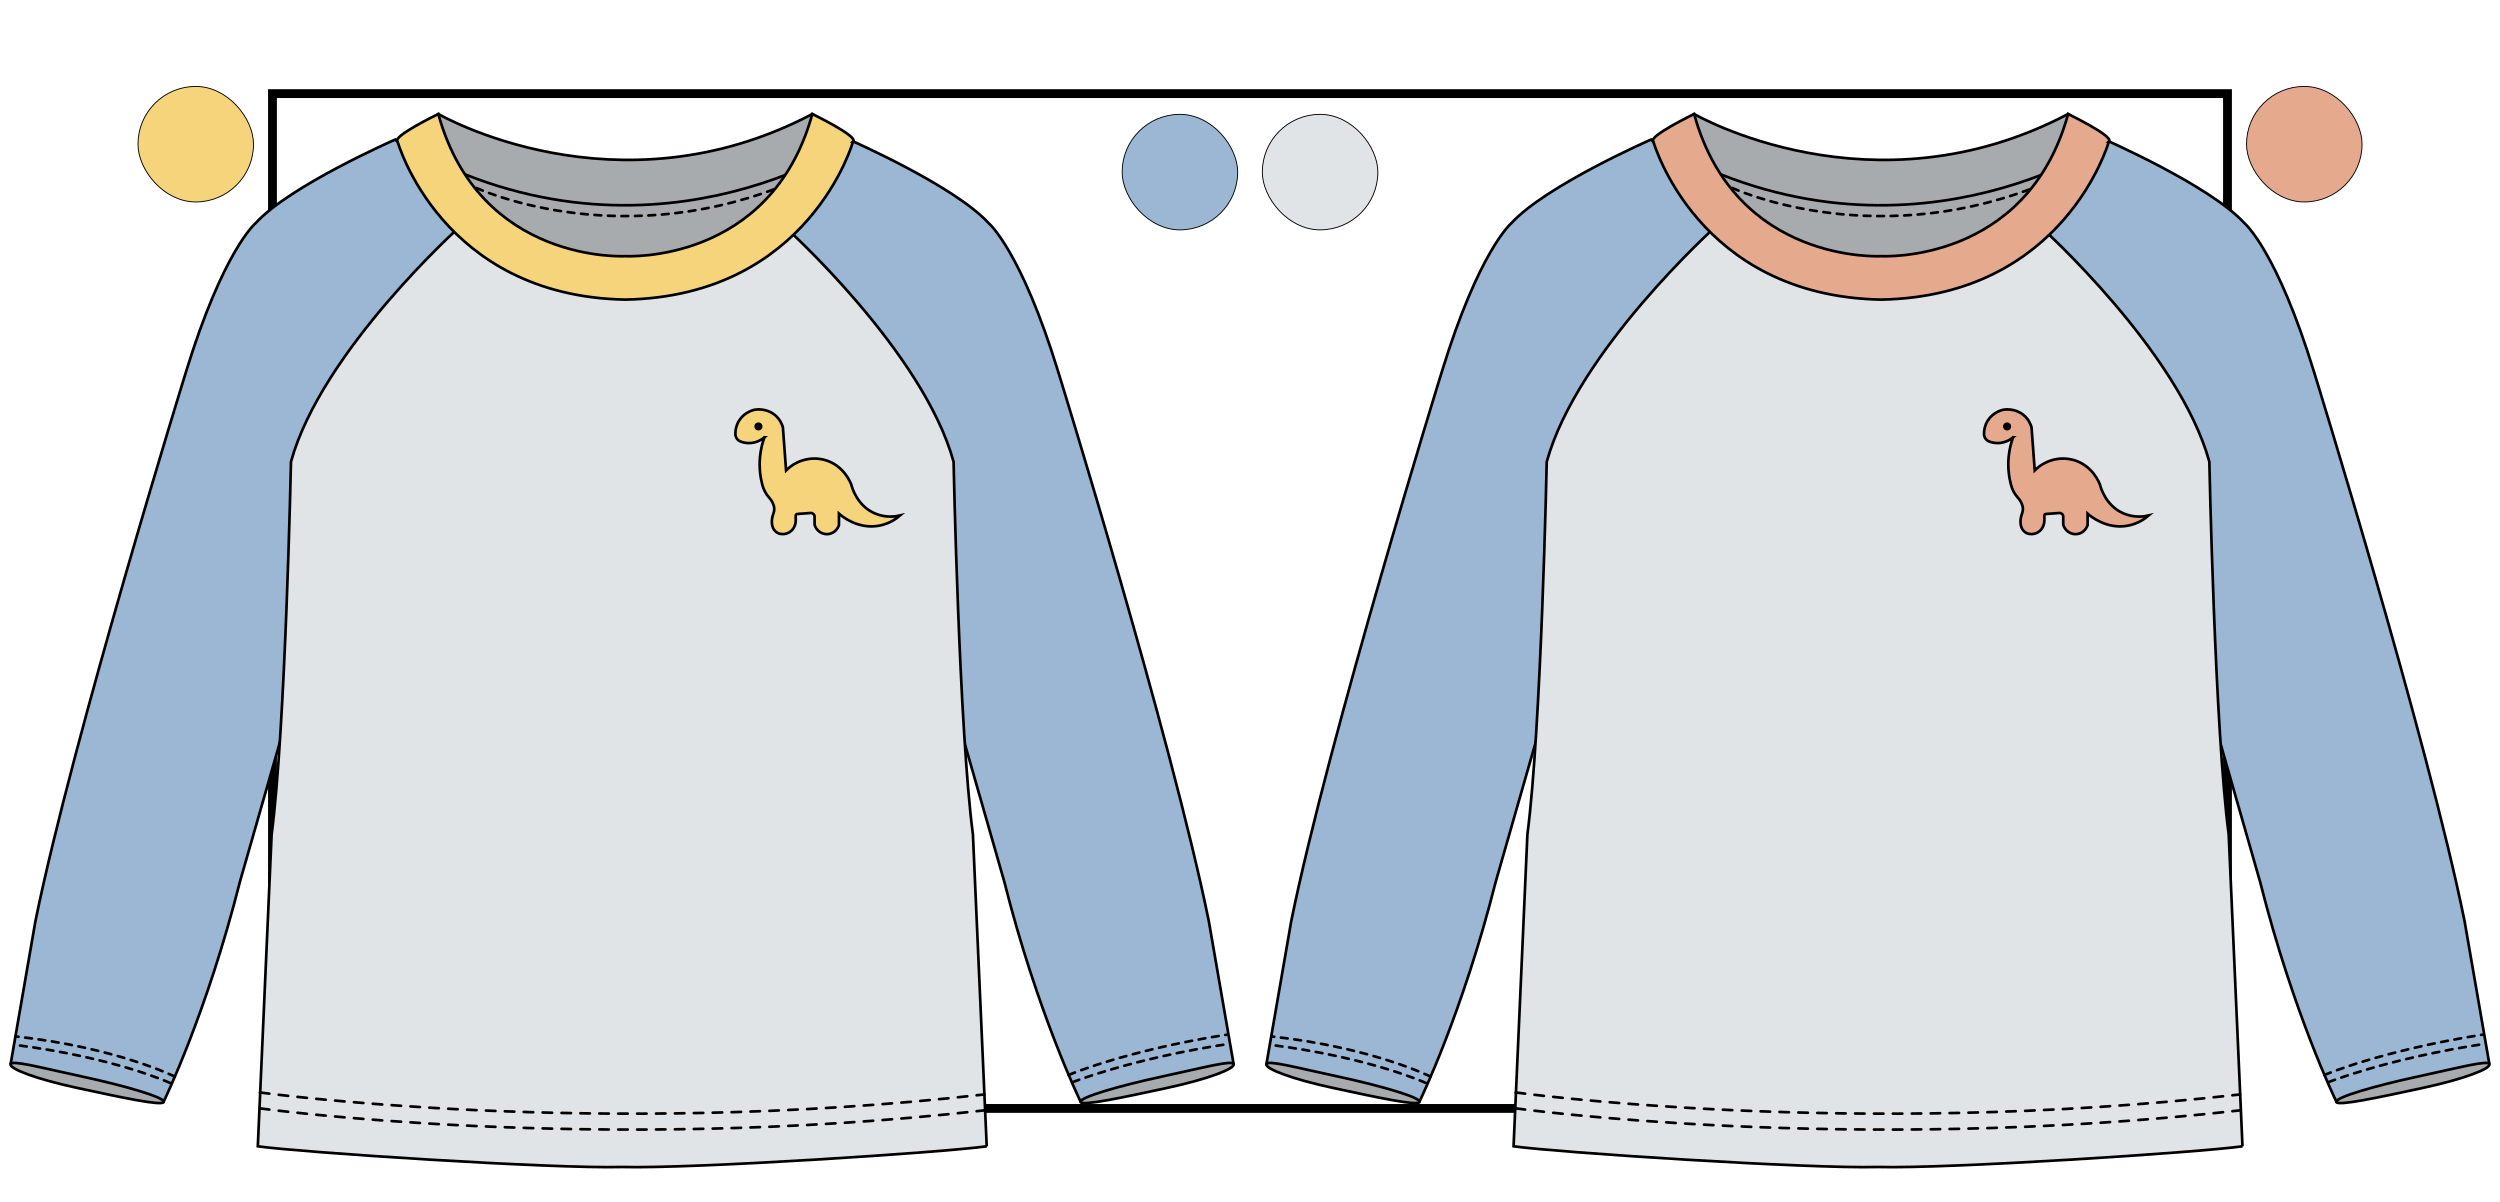
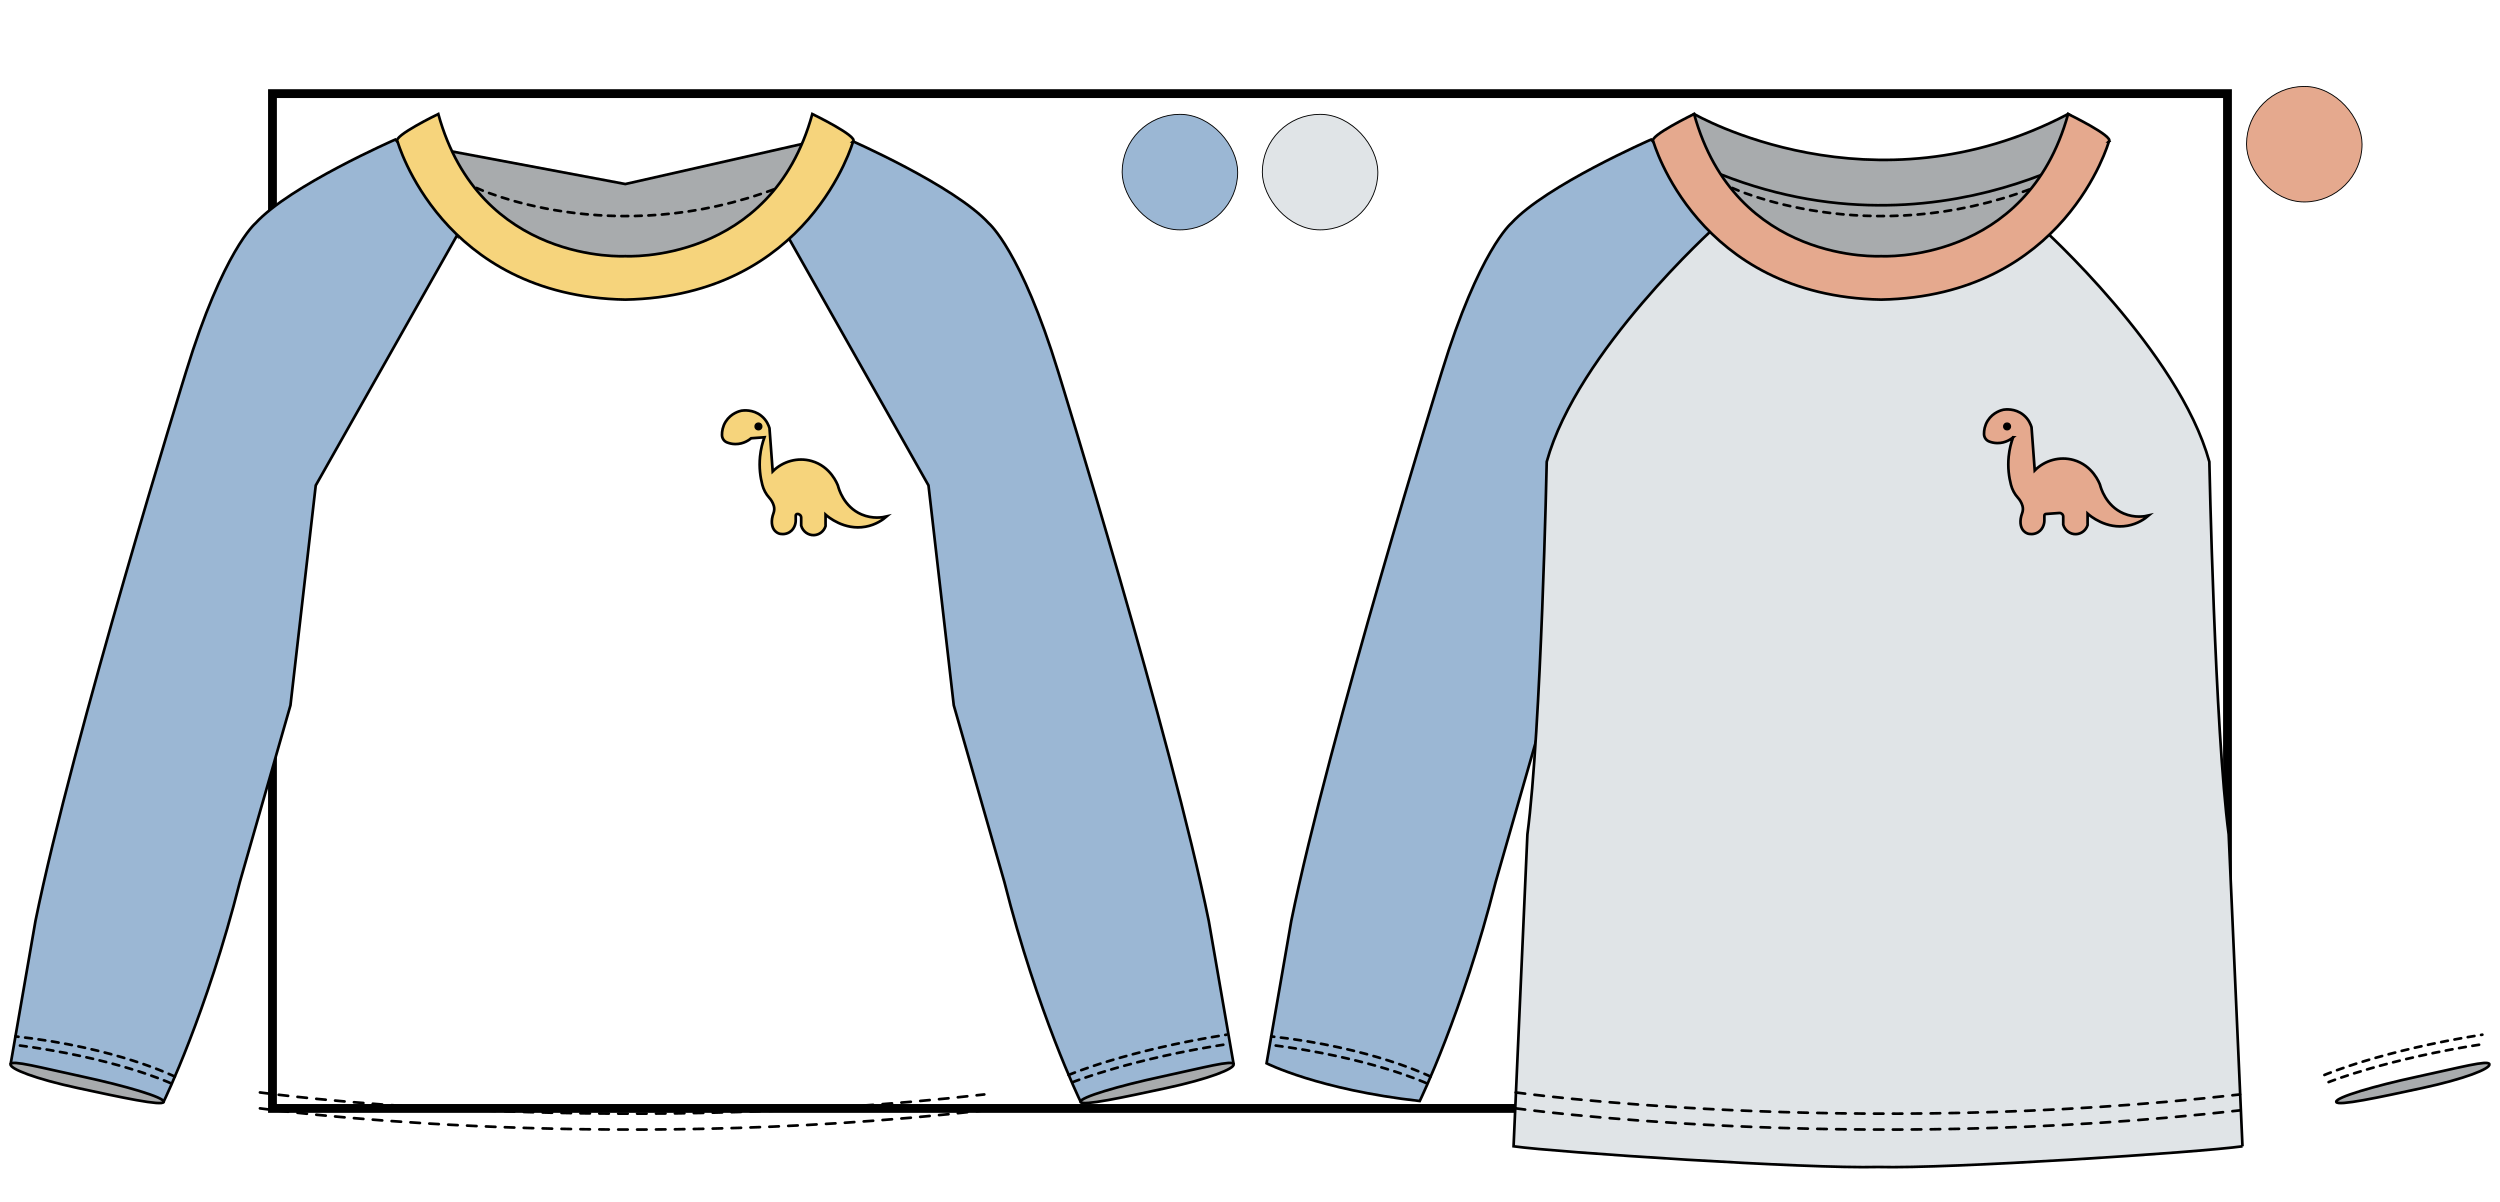
<svg xmlns="http://www.w3.org/2000/svg" id="Cabecera" viewBox="0 0 685.2 329.45">
  <rect x="74.68" y="25.66" width="535.83" height="278.14" fill="none" stroke="#000" stroke-miterlimit="10" stroke-width="2.42" />
  <g>
    <rect x="345.98" y="31.34" width="31.66" height="31.66" rx="15.83" ry="15.83" fill="#e0e4e7" stroke="#000" stroke-miterlimit="10" stroke-width=".25" />
    <rect x="307.56" y="31.34" width="31.66" height="31.66" rx="15.83" ry="15.83" fill="#9bb7d4" stroke="#000" stroke-miterlimit="10" stroke-width=".25" />
-     <rect x="37.82" y="23.69" width="31.66" height="31.66" rx="15.83" ry="15.83" fill="#f6d47c" stroke="#000" stroke-miterlimit="10" stroke-width=".25" />
    <rect x="615.73" y="23.69" width="31.66" height="31.66" rx="15.83" ry="15.83" fill="#e5a98e" stroke="#000" stroke-miterlimit="10" stroke-width=".25" />
  </g>
  <g>
    <polygon points="118.53 40.51 171.39 50.44 225.2 38.24 215.65 59.24 195.41 70.58 171.86 76.26 137.54 67.75 118.53 40.51" fill="#a8abad" stroke="#000" stroke-miterlimit="10" stroke-width=".74" />
-     <path d="M120.14,31.25s48.73,28.31,102.51,0l11.18,7.51s-57.57,39.38-124.87,0l11.18-7.51Z" fill="#a8abad" stroke="#000" stroke-miterlimit="10" stroke-width=".74" />
    <path d="M125.37,64.34s-11.14-20.59-17.02-26.1c0,0-28.87,12.61-38.33,22.95,0,0-8.83,7.44-19.04,40.72,0,0-31.05,100.3-41.26,150.51l-6.77,39.01s14.24,7.23,41.98,10.34c0,0,11.73-24.1,20.81-60.04l13.87-48.42,6.93-60.27,38.83-68.72Z" fill="#9bb7d4" stroke="#000" stroke-miterlimit="10" stroke-width=".74" />
    <path d="M215.65,64.34s16.77-17.78,17.02-26.1c0,0,28.87,12.61,38.33,22.95,0,0,8.83,7.44,19.04,40.72,0,0,31.05,100.3,41.26,150.51l6.77,39.01s-14.24,7.23-41.98,10.34c0,0-11.73-24.1-20.81-60.04l-13.87-48.42-6.93-60.27-38.83-68.72Z" fill="#9bb7d4" stroke="#000" stroke-miterlimit="10" stroke-width=".74" />
    <path d="M294.04,296.58s16.25-6.48,42.97-10.51" fill="none" stroke="#000" stroke-dasharray="1.85" stroke-linecap="round" stroke-miterlimit="10" stroke-width=".74" />
    <path d="M292.89,294.63s15.56-6.68,43.28-11.04" fill="none" stroke="#000" stroke-dasharray="1.85" stroke-linecap="round" stroke-miterlimit="10" stroke-width=".74" />
    <path d="M338.12,291.69c.27,1.24-6.79,4.02-18.45,6.53s-23.26,5.03-23.53,3.79,10.6-4.42,22.27-6.93c11.67-2.51,19.45-4.63,19.71-3.39Z" fill="#a8abad" stroke="#000" stroke-miterlimit="10" stroke-width=".74" />
    <path d="M46.65,296.83s-15.12-7-42.97-10.51" fill="none" stroke="#000" stroke-dasharray="1.85" stroke-linecap="round" stroke-miterlimit="10" stroke-width=".74" />
    <path d="M47.92,295.08s-16.01-8.01-43.68-11.02" fill="none" stroke="#000" stroke-dasharray="1.85" stroke-linecap="round" stroke-miterlimit="10" stroke-width=".74" />
    <path d="M2.9,291.69c-.27,1.24,6.79,4.02,18.45,6.53,11.67,2.51,23.26,5.03,23.53,3.79s-10.6-4.42-22.27-6.93-19.45-4.63-19.71-3.39Z" fill="#a8abad" stroke="#000" stroke-miterlimit="10" stroke-width=".74" />
-     <path d="M270.44,314.18c-11.74,1.66-80.59,6.2-99.89,5.67-19.3.52-88.14-4.01-99.89-5.67l3.79-85.49c3.78-28.74,5.3-102.13,5.3-102.13,8.32-30.26,46.14-64.3,46.14-64.3,24.97,16.64,44.66,16.64,44.66,16.64,0,0,19.7,0,44.67-16.64,0,0,37.82,34.04,46.14,64.3,0,0,1.51,73.38,5.3,102.13l3.78,85.49Z" fill="#e0e4e7" stroke="#000" stroke-miterlimit="10" stroke-width=".74" />
    <path d="M233.82,38.76s-11.94,42.41-62.43,43.36c-50.5-.94-62.44-43.36-62.44-43.36-1.45-1.4,11.18-7.51,11.18-7.51,11.35,41.23,51.26,38.96,51.26,38.96,0,0,39.9,2.27,51.25-38.96,0,0,12.63,6.12,11.18,7.51Z" fill="#f6d47c" stroke="#000" stroke-miterlimit="10" stroke-width=".74" />
    <path d="M71.25,303.78s91.24,12.72,198.52.55" fill="none" stroke="#000" stroke-dasharray="2.59" stroke-linecap="round" stroke-miterlimit="10" stroke-width=".74" />
    <path d="M71.25,299.42s91.24,12.72,198.52.55" fill="none" stroke="#000" stroke-dasharray="2.59" stroke-linecap="round" stroke-miterlimit="10" stroke-width=".74" />
    <polygon points="462.71 40.51 515.57 50.44 569.38 38.24 559.83 59.24 539.59 70.58 516.05 76.26 481.72 67.75 462.71 40.51" fill="#a8abad" stroke="#000" stroke-miterlimit="10" stroke-width=".74" />
    <path d="M464.32,31.25s48.73,28.31,102.51,0l11.18,7.51s-57.57,39.38-124.87,0l11.18-7.51Z" fill="#a8abad" stroke="#000" stroke-miterlimit="10" stroke-width=".74" />
    <path d="M469.56,64.34s-11.14-20.59-17.02-26.1c0,0-28.87,12.61-38.33,22.95,0,0-8.83,7.44-19.04,40.72,0,0-31.05,100.3-41.26,150.51l-6.77,39.01s14.24,7.23,41.98,10.34c0,0,11.73-24.1,20.81-60.04l13.87-48.42,6.93-60.27,38.83-68.72Z" fill="#9bb7d4" stroke="#000" stroke-miterlimit="10" stroke-width=".74" />
-     <path d="M559.83,64.34s16.77-17.78,17.02-26.1c0,0,28.87,12.61,38.33,22.95,0,0,8.83,7.44,19.04,40.72,0,0,31.05,100.3,41.26,150.51l6.77,39.01s-14.24,7.23-41.98,10.34c0,0-11.73-24.1-20.81-60.04l-13.87-48.42-6.93-60.27-38.83-68.72Z" fill="#9bb7d4" stroke="#000" stroke-miterlimit="10" stroke-width=".74" />
    <path d="M638.23,296.58s16.25-6.48,42.97-10.51" fill="none" stroke="#000" stroke-dasharray="1.85" stroke-linecap="round" stroke-miterlimit="10" stroke-width=".74" />
    <path d="M637.08,294.63s15.56-6.68,43.28-11.04" fill="none" stroke="#000" stroke-dasharray="1.85" stroke-linecap="round" stroke-miterlimit="10" stroke-width=".74" />
    <path d="M682.3,291.69c.27,1.24-6.79,4.02-18.45,6.53s-23.26,5.03-23.53,3.79,10.6-4.42,22.27-6.93c11.67-2.51,19.45-4.63,19.71-3.39Z" fill="#a8abad" stroke="#000" stroke-miterlimit="10" stroke-width=".74" />
    <path d="M390.83,296.83s-15.12-7-42.97-10.51" fill="none" stroke="#000" stroke-dasharray="1.85" stroke-linecap="round" stroke-miterlimit="10" stroke-width=".74" />
    <path d="M392.1,295.08s-16.01-8.01-43.68-11.02" fill="none" stroke="#000" stroke-dasharray="1.85" stroke-linecap="round" stroke-miterlimit="10" stroke-width=".74" />
-     <path d="M347.09,291.69c-.27,1.24,6.79,4.02,18.45,6.53,11.67,2.51,23.26,5.03,23.53,3.79s-10.6-4.42-22.27-6.93-19.45-4.63-19.71-3.39Z" fill="#a8abad" stroke="#000" stroke-miterlimit="10" stroke-width=".74" />
    <path d="M614.62,314.18c-11.74,1.66-80.59,6.2-99.89,5.67-19.3.52-88.14-4.01-99.89-5.67l3.79-85.49c3.78-28.74,5.3-102.13,5.3-102.13,8.32-30.26,46.14-64.3,46.14-64.3,24.97,16.64,44.66,16.64,44.66,16.64,0,0,19.7,0,44.67-16.64,0,0,37.82,34.04,46.14,64.3,0,0,1.51,73.38,5.3,102.13l3.78,85.49Z" fill="#e0e4e7" stroke="#000" stroke-miterlimit="10" stroke-width=".74" />
    <path d="M578.01,38.76s-11.94,42.41-62.43,43.36c-50.5-.94-62.44-43.36-62.44-43.36-1.45-1.4,11.18-7.51,11.18-7.51,11.35,41.23,51.26,38.96,51.26,38.96,0,0,39.9,2.27,51.25-38.96,0,0,12.63,6.12,11.18,7.51Z" fill="#e5a98e" stroke="#000" stroke-miterlimit="10" stroke-width=".74" />
    <path d="M415.43,303.78s91.24,12.72,198.52.55" fill="none" stroke="#000" stroke-dasharray="2.59" stroke-linecap="round" stroke-miterlimit="10" stroke-width=".74" />
    <path d="M415.43,299.42s91.24,12.72,198.52.55" fill="none" stroke="#000" stroke-dasharray="2.59" stroke-linecap="round" stroke-miterlimit="10" stroke-width=".74" />
-     <path d="M209.52,119.85c-.51,1.4-1,3.18-1.21,5.28-.3,3.04.09,5.7.63,7.75.34,1.31.98,2.53,1.89,3.53.5.55,1.01,1.31,1.28,2.29,0,0,0,0,0,.01.18.66.11,1.37-.13,2.01-.7,1.92-.56,3.77.45,4.82.23.24.59.52,1.14.72.25.07,1.54.38,2.79-.38,1.66-1,1.73-2.96,1.73-3.09v-1.47c0-.24.18-.43.42-.45l3.67-.27c.58-.04,1.08.42,1.08,1.01v2.19c.44,1.59,1.91,2.66,3.5,2.6,1.45-.06,2.73-1.05,3.18-2.47v-3.15c.64.57,5.1,4.37,10.95,3.31,2.83-.51,4.8-1.94,5.82-2.81-1.07.25-3.86.75-6.9-.55-4.95-2.12-6.3-7.19-6.46-7.83-.17-.48-2.02-5.35-7.25-6.82-3.76-1.06-7.84.04-10.65,2.85-.29-3.95-.59-7.9-.88-11.85-.19-.63-.74-2.19-2.27-3.4-2.29-1.83-4.96-1.46-5.42-1.39-.42.09-2.83.64-4.32,3.01-.83,1.33-1.02,2.66-1.01,3.64,0,.91.55,1.73,1.4,2.06.59.23,1.34.43,2.22.44,2.35.04,3.96-1.24,4.37-1.59Z" fill="#f6d47c" stroke="#000" stroke-miterlimit="10" stroke-width=".74" />
+     <path d="M209.52,119.85c-.51,1.4-1,3.18-1.21,5.28-.3,3.04.09,5.7.63,7.75.34,1.31.98,2.53,1.89,3.53.5.55,1.01,1.31,1.28,2.29,0,0,0,0,0,.01.18.66.11,1.37-.13,2.01-.7,1.92-.56,3.77.45,4.82.23.24.59.52,1.14.72.25.07,1.54.38,2.79-.38,1.66-1,1.73-2.96,1.73-3.09v-1.47c0-.24.18-.43.42-.45c.58-.04,1.08.42,1.08,1.01v2.19c.44,1.59,1.91,2.66,3.5,2.6,1.45-.06,2.73-1.05,3.18-2.47v-3.15c.64.57,5.1,4.37,10.95,3.31,2.83-.51,4.8-1.94,5.82-2.81-1.07.25-3.86.75-6.9-.55-4.95-2.12-6.3-7.19-6.46-7.83-.17-.48-2.02-5.35-7.25-6.82-3.76-1.06-7.84.04-10.65,2.85-.29-3.95-.59-7.9-.88-11.85-.19-.63-.74-2.19-2.27-3.4-2.29-1.83-4.96-1.46-5.42-1.39-.42.09-2.83.64-4.32,3.01-.83,1.33-1.02,2.66-1.01,3.64,0,.91.55,1.73,1.4,2.06.59.23,1.34.43,2.22.44,2.35.04,3.96-1.24,4.37-1.59Z" fill="#f6d47c" stroke="#000" stroke-miterlimit="10" stroke-width=".74" />
    <circle cx="207.87" cy="116.88" r=".92" stroke="#000" stroke-miterlimit="10" stroke-width=".37" />
    <path d="M551.75,119.85c-.51,1.4-1,3.18-1.21,5.28-.3,3.04.09,5.7.63,7.75.34,1.31.98,2.53,1.89,3.53.5.55,1.01,1.31,1.28,2.29,0,0,0,0,0,.01.18.66.11,1.37-.13,2.01-.7,1.92-.56,3.77.45,4.82.23.24.59.52,1.14.72.25.07,1.54.38,2.79-.38,1.66-1,1.73-2.96,1.73-3.09v-1.47c0-.24.18-.43.42-.45l3.67-.27c.58-.04,1.08.42,1.08,1.01v2.19c.44,1.59,1.91,2.66,3.5,2.6,1.45-.06,2.73-1.05,3.18-2.47v-3.15c.64.57,5.1,4.37,10.95,3.31,2.83-.51,4.8-1.94,5.82-2.81-1.07.25-3.86.75-6.9-.55-4.95-2.12-6.3-7.19-6.46-7.83-.17-.48-2.02-5.35-7.25-6.82-3.76-1.06-7.84.04-10.65,2.85-.29-3.95-.59-7.9-.88-11.85-.19-.63-.74-2.19-2.27-3.4-2.29-1.83-4.96-1.46-5.42-1.39-.42.09-2.83.64-4.32,3.01-.83,1.33-1.02,2.66-1.01,3.64,0,.91.55,1.73,1.4,2.06.59.23,1.34.43,2.22.44,2.35.04,3.96-1.24,4.37-1.59Z" fill="#e5a98e" stroke="#000" stroke-miterlimit="10" stroke-width=".74" />
    <circle cx="550.1" cy="116.88" r=".92" stroke="#000" stroke-miterlimit="10" stroke-width=".37" />
    <path d="M130.61,51.52s37,17.35,82.51,0" fill="none" stroke="#000" stroke-dasharray="1.85" stroke-linecap="round" stroke-miterlimit="10" stroke-width=".74" />
    <path d="M474.79,51.52s37,17.35,82.51,0" fill="none" stroke="#000" stroke-dasharray="1.85" stroke-linecap="round" stroke-miterlimit="10" stroke-width=".74" />
  </g>
</svg>